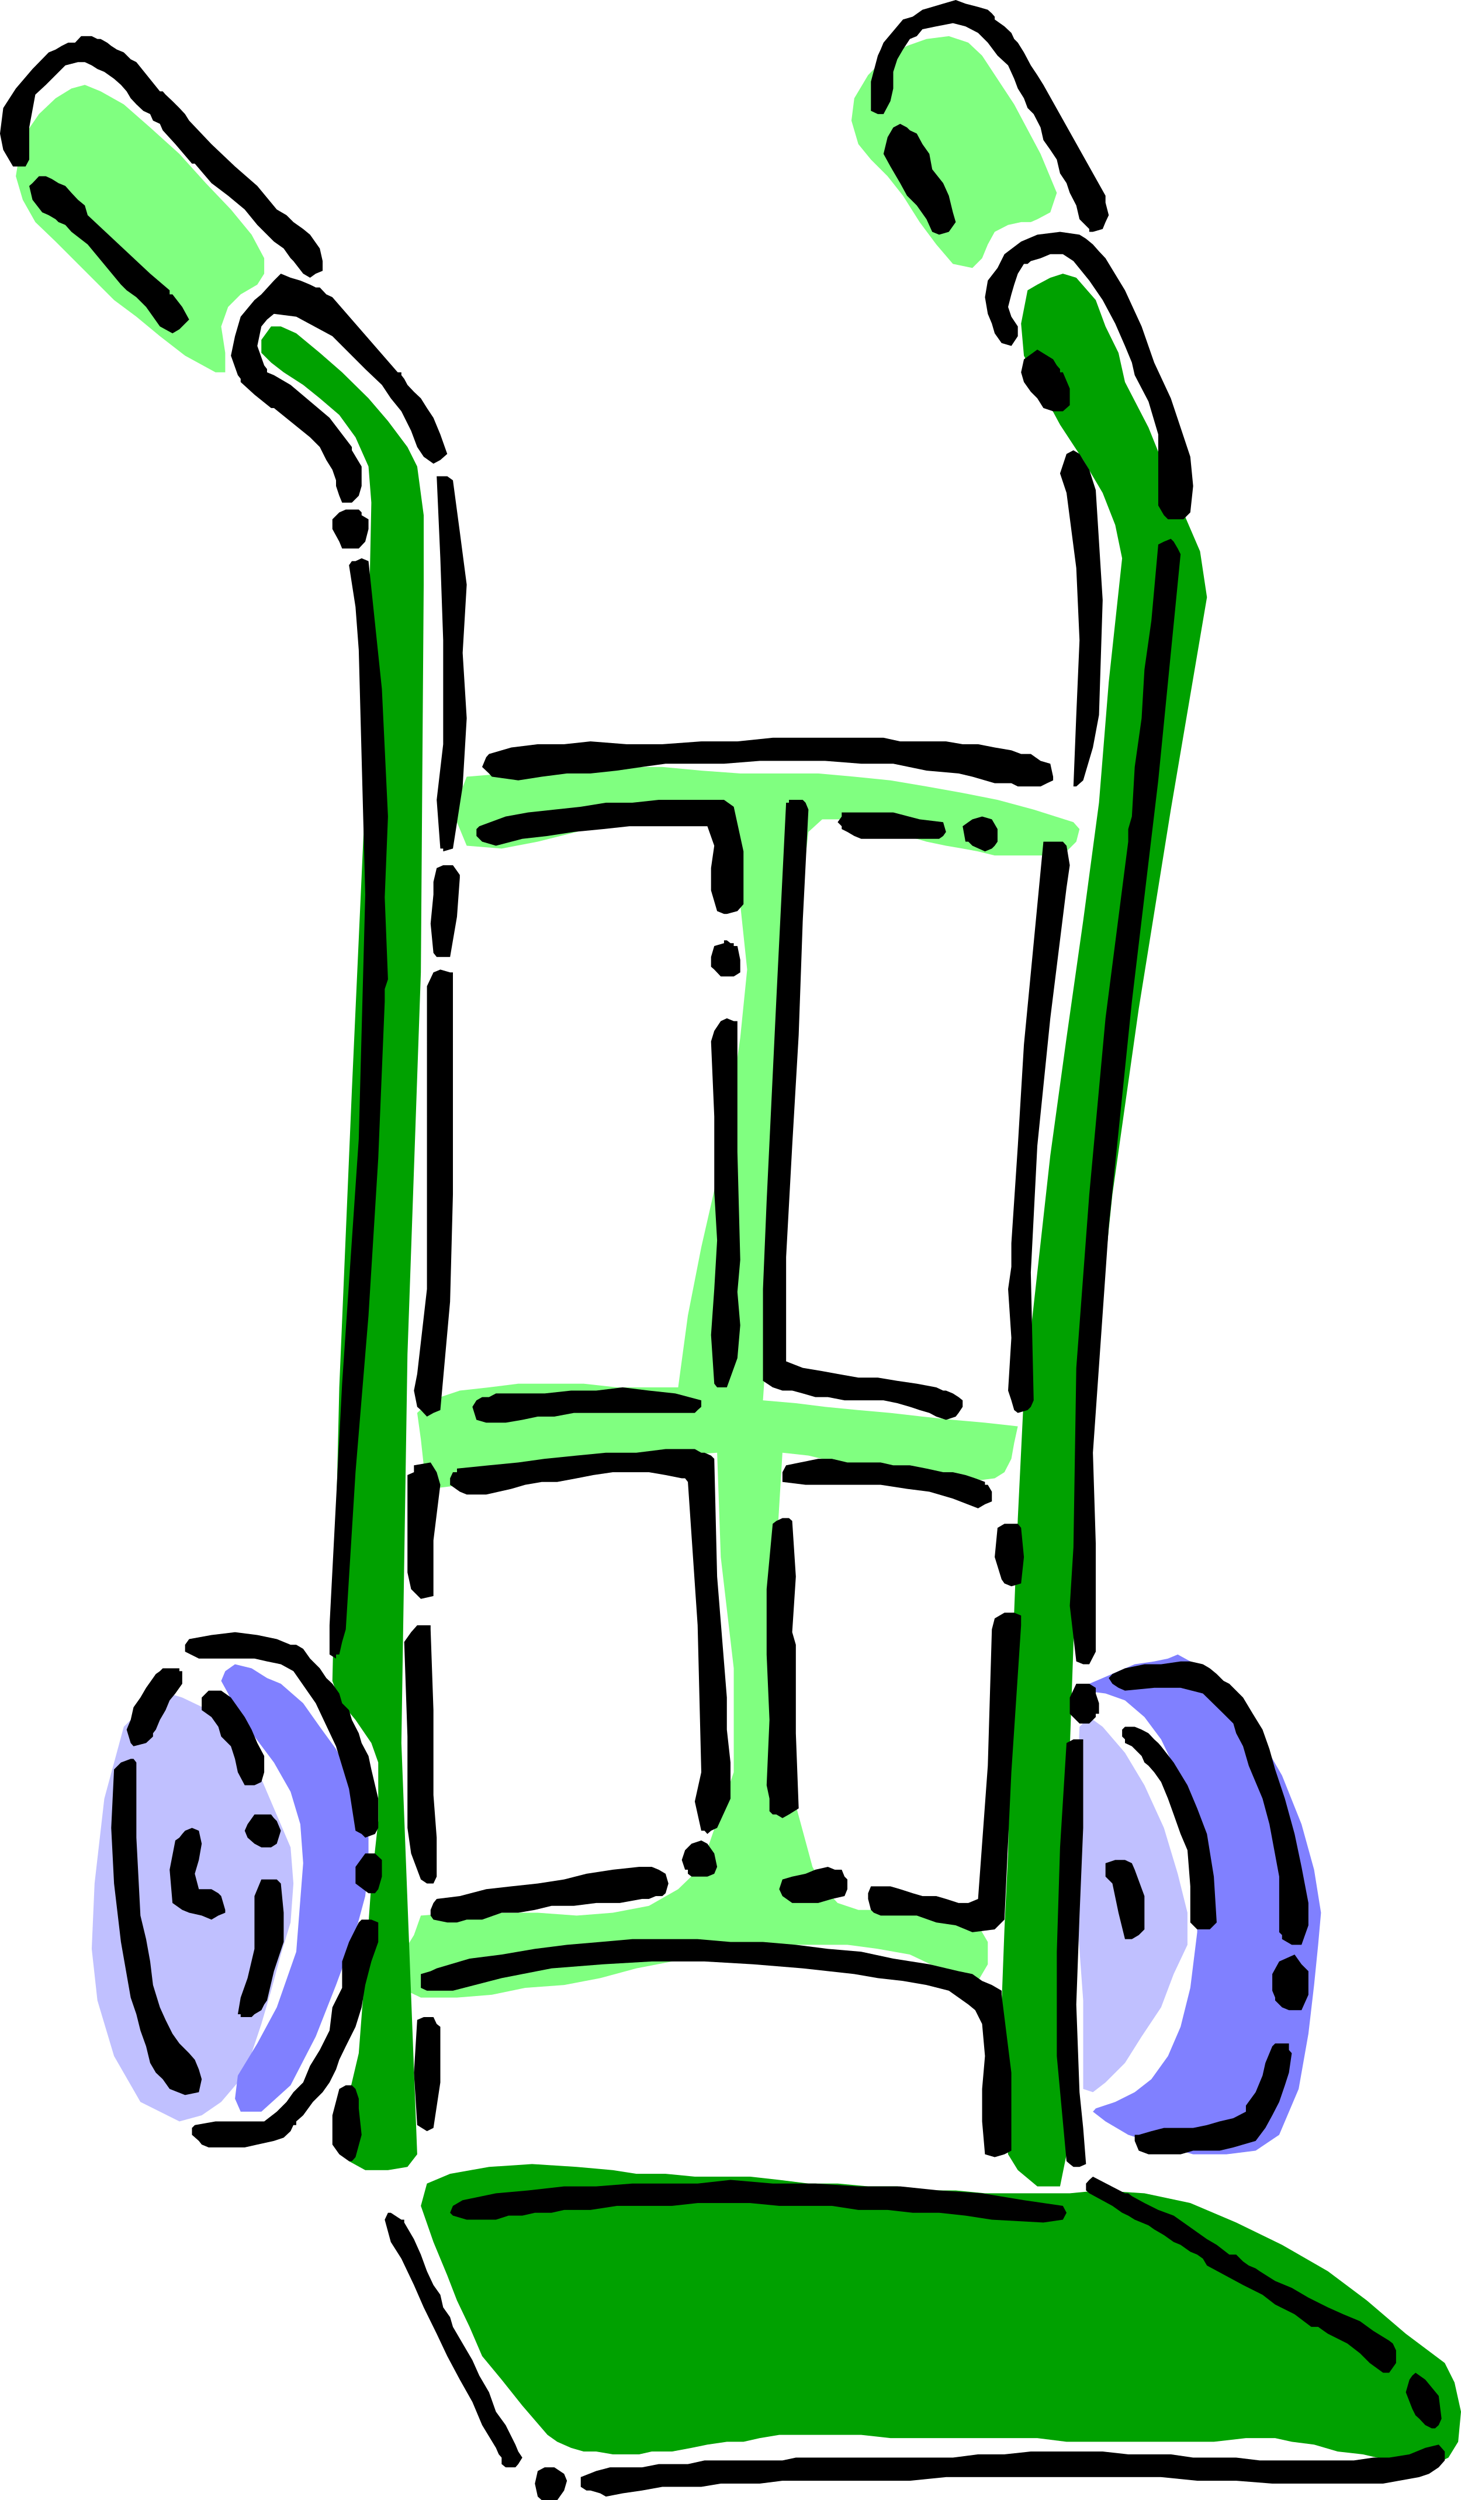
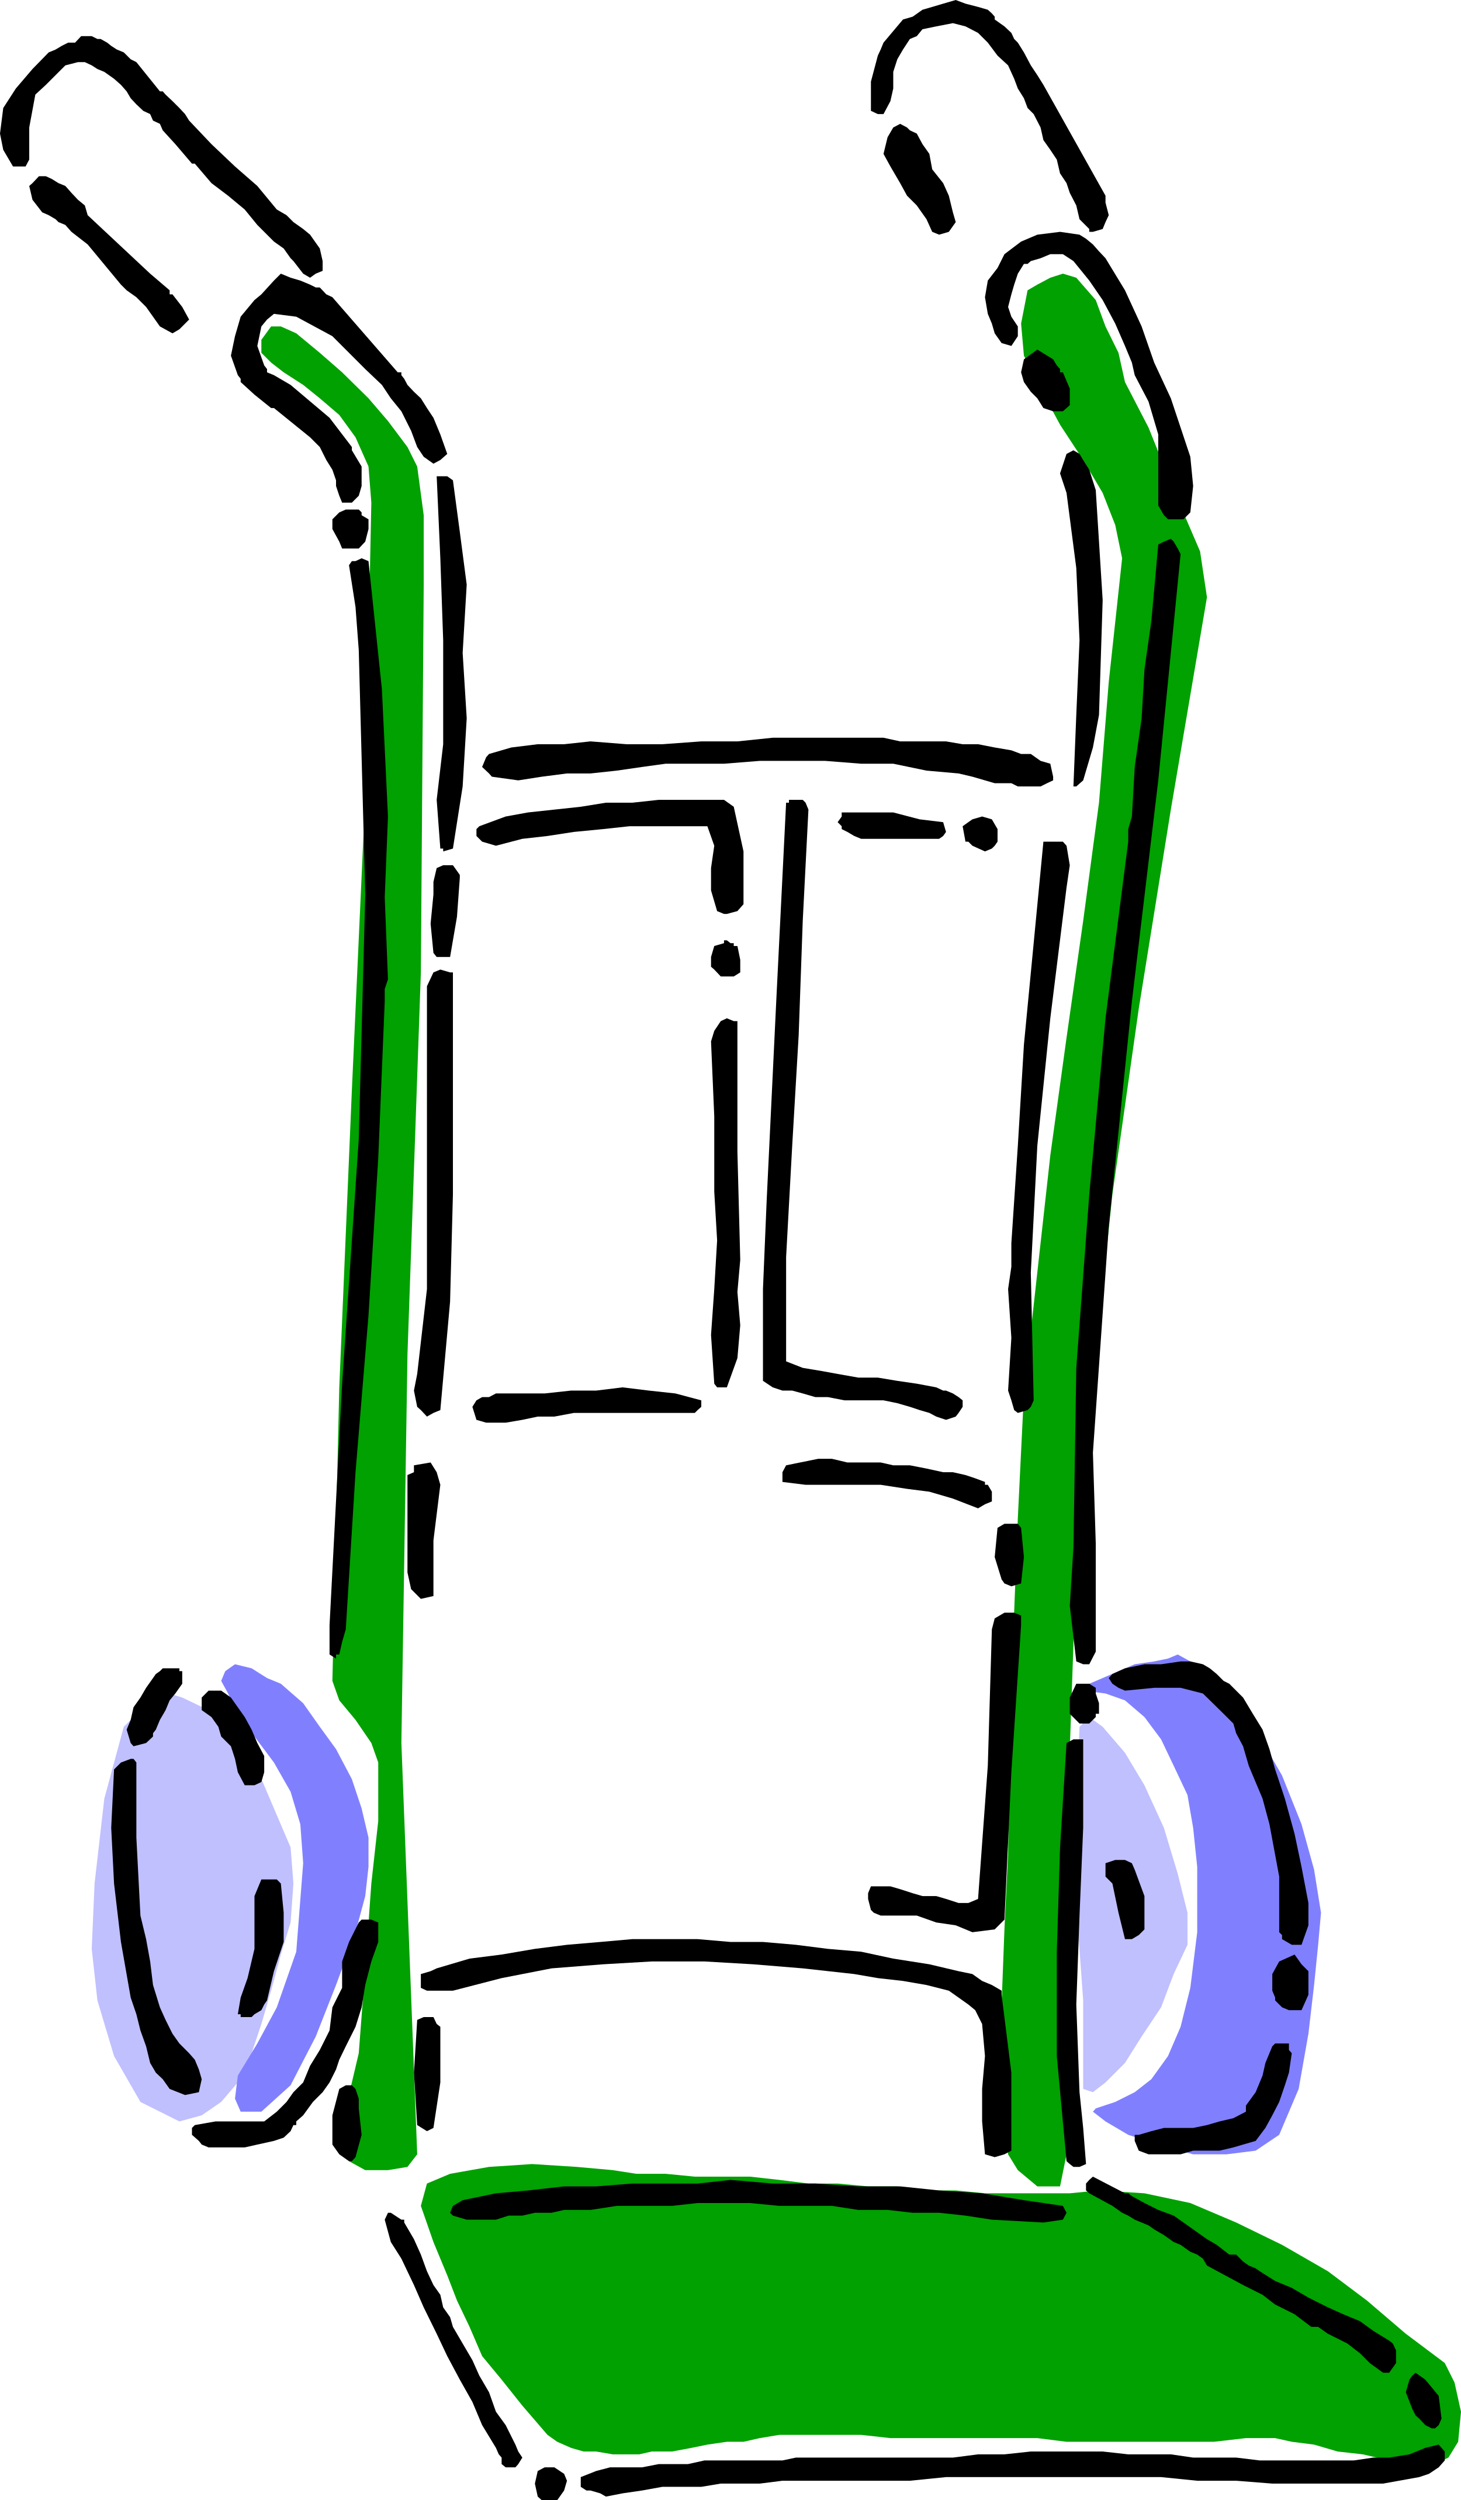
<svg xmlns="http://www.w3.org/2000/svg" width="360" height="615.801">
  <path fill="#00a100" d="m103.703 543.3 3.098 8.903 3.402 8.2 2.399 6.199 3.101 6.5 3.098 7.199 4.8 5.8 5.102 6.399 6.2 7.203 2.398 1.7 3.402 1.5 3.098.898h3.101l4.098.699h6.5l3.102-.7h5l4.8-.898 3.899-.8 4.8-.7h4.102l4-.902 4.797-.797h20.203l7.2.797h36.199l7.199.902h36.3L307 600.5h7.203l4.098.902 5.5.7 5.8 1.699 6.2.699 6.5 1.5 6.5.902h4.8l3.301-1.601 2.399-3.899L360 594l-1.598-7.2L356 582l-9.598-7.2-9.601-8.198-9.598-7.2-11.3-6.5-11.301-5.5-11.301-4.8L282 540.203l-11.2-.703-7.198.703h-20.899l-7.203-.703h-7.2l-7.198-1h-7.2l-7.5-.7h-7.199l-7.203-.898-7.2-.8h-13.597l-7.203-.7h-7.2l-5.8-.902-8.898-.797-11-.703-10.602.703-9.598 1.7-5.699 2.398-1.5 5.5" />
  <path fill="#c0c0ff" d="m39.402 416.402 5.5 1.7 6.5 3.101 5.5 6.5 6.5 8.098 4.098 9.601L71.602 455l.699 8.902-.7 9.598-2.398 7.902-2.402 8.899-2.399 8.199L62 505.703l-3.398 7.2-4.102 4.8L49.703 521l-5.5 1.5-9.601-4.797-6.5-11.3-4.102-13.7L22.602 480l.699-16.098L25.703 443l4.797-17.7 8.902-8.898M266 425.3l2.402-2.398 3.301 2.399 5.5 6.402 4.797 8 4.8 10.5 3.403 11.297 2.399 9.602V479l-3.399 7.203-3.101 8.2-4.801 7.199-4.098 6.5-4.8 4.8-3.102 2.399-2.399-.801v-21.797l-1.699-23.3v-24L266 425.3" />
  <path fill="#8080ff" d="m69.203 414.703 5.5 4.797 4.098 5.8 4 5.5 3.902 7.403 2.399 7.2 1.699 7.199v7.199L90 467l-2.398 8.902-4.801 13-5 12.7-6.2 12-7.199 6.5h-5.101l-1.399-3.2.7-5.699 4.8-7.902 4.801-8.899L73 480.703l1.703-21.8L74 449.3l-2.398-8-4.102-7.2-4.797-6.398-4.101-5.601-2.399-5L54.5 414l1-2.398 2.402-1.7 4.098 1 3.8 2.399 3.403 1.402m221-7.203 6.2 3.402 6.5 6.2 6.5 8.898 6.5 11.3 4.8 12 3.098 11.2 1.699 10.602-.7 7.898-1 9.902-1.398 12L320 514.5l-4.797 11.3-5.8 3.903-7.2.899H294l-8.598-2.399-7.402-2.402-5.598-3.301-3.101-2.398.699-.801 4.8-1.598 4.802-2.402 4.101-3.2 4.098-5.699 3.101-7.199 2.399-9.601 1.699-13.7v-16.101l-1-9.598-1.398-8.101-3.399-7.2-3.101-6.5-4.102-5.5-4.797-4.101-4.8-1.7-5.5-.699v-.699l1.5-1 3.3-1.402 3.899-1.7 4-1.699 4.8-.699 3.399-.703 2.402-1" />
-   <path fill="#80ff80" d="m115 191.3 9.602-.8 9.601-.7 9.598-.898h19.402l9.598.899 9.601.699h19.2l8.898.8 8.902.903 8.899 1.5 8.902 1.598 8.598 1.699 8.902 2.402 9.797 3.098 1.5 1.703-.797 3.098-2.402 2.402-4 1h-13.7l-4.101-1-3.797-.703-4.101-.7-4.801-1-4.801-1.398-6.5-1.699-7.2-2.402h-7.198l-3.399 3.101-4 34.598-2.402 35.5-2.399 34.602-2.402 35.3 8.102.7 7.199.898 8.199.8 7.902.7 7.899.902 7.5.801 7.902.7 8.098.898-.899 4.101-.699 3.899-1.703 3.3-2.398 1.5-7.2.899h-6.5l-6.5-.898-6.199-1.5-6.5-1.7-5.8-.699-7.2-1.703-6.402-.7-1.5 24.7v27.402l2.402 25.899 6.5 24 3.098 5.5 3.101 3.402 5.098 1.7h21.602l6.5 1.398 3.8 6.5v5.5L241 487.902l-3.098 1-6.5-4.101-7.199-3.399-7.902-1.402-7.5-1H192l-8.797 1.703-8.902.7-8.7 1.699-8.8 1.699-8.899 2.402-8.902 1.7-9.598.699-8.199 1.699-8.601.699h-8.899l-6.5-3.098.797-5.8 4-6.5 1.703-4.801 8.899-.7H132.5l9.602.7 8.898-.7 8.902-1.699 7.2-4.101 5.699-5.5 8-23.301v-25.598l-3.2-27.402-.898-25.7-9.601.7-7.899 1.703-9.902.7-7.899 1.699-9.601.699-8.2.8-9.601 1.602-7.898 1-1.7-5.8-.699-6.403-.902-6.5 3.3-3.098 7.2-2.402 7.199-.797 7.203-.902h16.098l8.199.902h15.102L169.5 324l3.3-16.797 3.903-17.101 3.297-17.5 2.402-17 1.7-16.801-1.7-16.098-4-16.101-4.8-5.5-5.602-1.7-8.098.7L151 201.8l-8.898 3.101-9.602 2.399-8.898 1.699-8.602-.7-3.398-8.198L115 191.3M8.703 54.703l5 4.797 4.797 4.8 9.602 9.602 5.5 4.098 5.8 4.8 6.2 4.802 7.5 4.101H55.5v-4.8l-1-6.5 1.703-4.801 3.098-3.102 4.101-2.398 1.7-2.7v-3.8L62 57.8l-5.098-6.2-6.199-6.5-6.5-7.199-7.203-6.5-6.5-5.699-5.7-3.203-3.898-1.598-3.3.899-3.899 2.402-4.101 3.899-3.301 4.8-1.5 5-.899 5.5 1.7 5.801 3.101 5.5M239.602 66l-4.801-1-4.098-4.797-4.101-5.5-4.102-6.5-3.797-4.8-4.101-4.102L211.5 35.5l-1.7-5.797.7-5.5 3.402-5.703 3.801-3.898L223.5 11.3l4.8-1.7 5.5-.699 4.802 1.598L242 13.703l7.902 12 6.5 12.2 4 9.597-1.601 4.8-3.2 1.7-1.601.703h-2.398l-3.2.7-3.3 1.699-1.7 3.101L242 63.602 239.602 66" />
  <path fill="#00a100" d="m87.602 107.703 3.199 7.2.699 8.898-1.5 72.3-3.297 72.399-3.101 73.203-1.7 72.297 1.7 4.8 4 4.802L91.5 429.3l1.703 4.8v14.4L91.5 463.902 90 484.801l-1.598 20.902-1.699 7.2-1.5 6.398-.902 6.5L86 532.3l4 2.199h5.602l4.8-.797 2.399-3.101L98.902 429.3l1.5-95.7 3.301-94.101.7-95.5v-17.098l-1.602-12-2.399-4.8-4.8-6.399-4.801-5.601-6.5-6.399-5.5-4.8L73 82.101l-3.797-1.7h-2.402l-2.399 3.301v3.2l2.399 2.398 3.101 2.402 4.801 3.098 4.098 3.3 4.8 4.102 4 5.5M276.5 137.5l-3.297 30.5-2.402 29.703-3.899 29.098-4.101 28.8-4 29-3.2 28.801-3.3 29.801-1.5 30.7-1.598 40.8-.8 41.797-.903 18.703-.7 18.5-1 18.399 2.602 18.5 2.399 3.898 4.8 4h5.602l1.598-7.898-.899-51.602 1.7-48.2 1.601-45.898 4.098-44.8 4.8-45.899 6.5-45.8 7.899-49 8.902-52.301-1.699-11.301-6.5-15.098L283 105.301l-5.797-11.2-1.601-7.199-3.2-6.5-2.402-6.5-4.797-5.5-3.3-1-3.102 1-3.2 1.7-2.398 1.398-1.601 8.203.699 7.899 4.101 8.101 4.801 8.899 5.7 8.699 4.8 8.101 3.098 7.899 1.699 8.199" />
  <path d="M134.902 615.8h2.399l1.699-2.398.703-2.402-.703-1.7-2.398-1.597h-2.399l-1.703.899-.7 3.101.7 3.2 1 .898h1.402m14.398-.899 4.102-.8 4.801-.7 5-.902h9.598l4.8-.797h9.602l5.598-.703h31.402l8.899-.898h53L295 611h9.602l8.898.703h27.3l8.903-1.601 2.399-.801 2.398-1.598L356 606v-2.2l-1.5-1.698-3.297.8-3.902 1.598-5 .8h-3.899l-4.8.7h-23.2l-5.8-.7H294l-5.5-.8H278l-6.297-.7H254l-6.5.7H241l-6.2.8h-38.698l-3.301.7h-19.2l-4.101.902h-7.2l-4.097.801h-7.902l-3.399.899-3.8 1.5v2.398l1.398.902h1l2.402.7 1.399.8m-24.001-7.199h1.7l.703-.8 1-1.602-1-1.5-.703-1.7-2.398-4.8-2.399-3.301-1.703-4.797-2.398-4.101-1.7-3.801-2.402-4.098-2.398-4.101-.7-2.399-1.699-2.402-.703-3.098-1.7-2.402-1.597-3.399-1.5-4.101L102 551.5l-2.398-4.098v-.699h-.7L96.301 545h-.7l-.8 1.703 1.5 5.5 2.601 4.098 3.098 6.5 2.402 5.5 3.2 6.5 2.601 5.5 3.098 5.8 3.101 5.5 2.399 5.7 3.402 5.601.7 1.598.699.8v1.602l1 .801h.699m227.499-9.601h.802l.898-.801.703-1.598-.703-5.601-3.297-4-2.402-1.7-.801.7-.7 1-.898 3.101 1.598 4.098.8 1.601.903.801 1.5 1.598 1.598.8M340.8 584.402h1.5L344 582v-3.098l-.797-1.699-.902-.703-3.899-2.398-3.3-2.399L331 570l-3.797-1.7-4.8-2.398-4.102-2.402-4.098-1.7-3.8-2.398-1-.699-1.7-.703-1.402-1-1.7-1.7h-1.699l-3.101-2.398-2.399-1.402-2.402-1.7-2.398-1.698-3.399-2.399-3.8-1.402-3.403-1.7-3.098-1.699-.902-.699h-.797l-7.902-4.101-.899.8-.8.899v1.699l.8.703 5.7 3.098L276.5 545l1.5.703 1.602 1 3.398 1.399 1.402 1 2.399 1.398 2.402 1.703 1.7.7 2.398 1.699 1.699.699 1.402 1 1 1.699 8.899 4.8 4.8 2.403 3.102 2.399L319 570l4.102 3.102h1.699l1.402 1 1 .699 1.399.699 3.398 1.703 3.102 2.399L337.5 582l3.3 2.402m-83.698-37 4.8-.699.899-1.703-.899-1.7-9.601-1.398L242 540.203l-10.598-.703-9.601-1H211.5l-10.598-.7h-10.5L180 536.903l-8.098.899h-16.101l-8.899.699H139l-8.898 1-7.899.703-8.203 1.7-2.398 1.398-.7 1.699.7.703 3.398 1h7.203l3.098-1h3.402l3.098-.703h4.101l3.098-.7h6.5l6.5-1h13.602l6.3-.698h12.899l7.199.699h13l6.5 1h7.203l6.2.699h6.5l6.5.703 6.5 1 12.699.7M266 533.703l1.602-.703-.7-8.898L266 515.3l-.797-21.598L266 471.8l.902-21.598v-21.8H264.5l-1.7.898-1.596 25.7-.8 25.703v25.7L262.8 532.3l.8.699.899.703h1.5M86 532.3h.703l.899-1 1.5-5.5-.7-6.5v-2.398l-.8-2.402-.899-.898h-1.5l-1.601.898-1.7 6.5v7.203l1.7 2.399L86 532.3m159.102-1 2.398-.698 1.703-.899V510.5l-2.402-19.2v-1l-2.399-1.398-2.402-1-2.398-1.699-3.399-.703-7.203-1.7-8.898-1.398-7.899-1.699L204 480l-7.898-1-8.102-.7h-8l-8.098-.698h-16.101l-7.899.699-8.199.699-7.902 1-8.2 1.402-7.898 1-8.101 2.399-1.5.699-2.399.703v3.399l1.5.699h6.399l12-3.098 12.3-2.402 12.7-1 12-.7h13l12 .7 12.199 1 12.699 1.402 5.8 1 6.2.7 5.8 1 5.5 1.398 2.403 1.699 2.399 1.703 1.699 1.399L242 498.5l.703 7.902L242 514.5v8l.703 8.102 2.399.699m39.3-.699h6.5l3.098-.899h6.5l3.402-.8 2.399-.7 3.101-.902 2.399-3.2L313.5 521l1.703-3.297 1.399-4.101 1-3.102.699-4.797-.7-.8V503.3h-3.398l-.703.699-1.7 4.102-.698 3.101-1.7 4.098-2.402 3.3v1.5l-3.098 1.602-3.402.797-3.098.902-3.402.7h-7.2l-3.097.8-3.101.899h-1v1.5l1 2.402 2.398.899h1.402m-231.3-1.699H60.3l3.101-.699 4.098-.902 2.402-.801 1.7-1.598.699-1.5h.7v-.902l1.703-1.5 2.399-3.297 2.398-2.402 1.703-2.399 1.598-3.199.8-2.402L85.204 504l2.399-4.797 1.5-4.8.898-5.5 1.5-5.801 1.703-4.801V473.5l-1.703-.7h-2.398l-.7.7L86 478.3l-1.7 4.802v6.5l-2.398 4.8-.699 5.7-2.402 4.8-2.399 3.899-1.699 4.101-2.402 2.399-1.7 2.402-2.398 2.399-3.101 2.398h-12l-5.102.902-.7.7v1.699l1.7 1.5.703.902 1.7.7h1.699m52.101-4.001 1.598-.8 1.699-11.2v-13.699l-.898-.703-.801-1.7h-2.399l-1.601.7-.801 13 .8 12.902 2.403 1.5M45.602 516l3.398-.7.703-3.198-.703-2.399-1-2.402-1.398-1.598-2.399-2.402-1.703-2.399-1.7-3.402-1.398-3.098-1.699-5.5-.703-5.8-1-5.5-1.398-5.801-1-19.2v-18.5l-.7-.898h-.699l-2.402.899-1.7 1.699-.699 14.402.7 13.7L29.8 478.3l2.403 13.7 1.399 4.102 1 4L36 504l1 4.102 1.402 2.398 1.7 1.602L41.8 514.5l3.8 1.5m14.7-19.2H62l.703-.698 1.7-1 .699-1.399.699-1L67.5 485.5l2.402-7.2v-7.198l-.699-7.2-1-1h-3.8l-1.7 4.098v13L61 487.203 59.3 492l-.698 4.102h.699v.699h1m257.301-1.699h3.101l1.7-3.801V485.5l-1.7-1.7-1.703-2.398-3.797 1.7-1.703 3.101v4.098l.703 1.699v.703l1.7 1.7 1.699.699M318.3 479h2.403l1.7-4.797v-5.5l-1.7-8.902-1.703-8.098-2.398-8.703-2.399-7.2-1.402-5-1.7-4.8-2.398-3.898-2.402-4-3.399-3.399L301.5 414l-1.7-1.7-1.698-1.398-1.7-1-3.101-.699h-2.399l-4.8.7H282l-4.797 1-3.101 1.398-.899 1 .899 1.402 1.5 1 1.601.7 7.2-.7h6.5l5.5 1.399 5.097 5 2.402 2.398.7 2.402 1.699 3.2.699 2.398.703 2.402 1 2.399 2.399 5.699 1.699 6.3 2.402 12.903v13.7l.7.699v1L318.3 479m-41.097-1.398h1.7l1.699-1 1.398-1.399V467l-2.398-6.5-.7-1.598-1.699-.8h-2.402l-2.399.8v3.301l1.7 1.7 1.5 7.199 1.601 6.5m-37.601-1.7 5.5-.699 2.398-2.402 1.703-36.301 2.399-36.2v-2.398l-1.7-.699H247.5l-2.398 1.399-.7 2.699-1 33.601L241 467.703l-2.398 1h-2.399l-3.101-1-2.399-.703h-3.402l-2.399-.7-3.101-1-2.399-.698h-4.8l-.7 1.699v1.402l.7 2.7.699.699 1.699.699h8.902l4.801 1.699 4.797.703 4.102 1.7" />
-   <path d="M296.402 475.203h1.7l1.699-1.703-.7-11.297-1.699-10.5-2.402-6.3-2.398-5.7-3.399-5.601-3.101-4-.7-.801-1-.899-1.402-1.5-1.7-.902-1.698-.7h-2.399l-.703.7v1.703l.703.7v.898l1.7.8 2.398 2.399.699 1.602 1 .8 1.402 1.598 1.7 2.402L287.8 443l1.402 3.902 1.7 4.801 1.699 4 .699 8.899v8.898l1.699 1.703h1.402M110.203 473.5h2.399l2.398-.7h3.8l4.802-1.698h4.101l4.098-.7 4.101-1h5.5l5.5-.699h5.801l5.5-1h1.7l1.699-.703h1.601l.797-.7.703-2.398L164 461.5l-1.7-1-1.698-.7H157.5l-6.5.7-6.5 1-5.5 1.402-6.5 1-6.5.7-6.2.699-6.5 1.699-5.698.703-.801 1-.7 1.7v1.398l.7 1 3.402.699m-58.101-.7 1.699-1 1.699-.698v-.7l-1-3.402-.7-.7-1.698-1H49l-1-3.8 1-3.398.703-4-.703-3.2-1.7-.699-1.698.7-.7.8-.699.899-1 .699-1.402 7.199.699 8.203 2.402 1.7 1.7.699 3.101.699 2.399 1m143.101-4.098h6.399l3.398-1 3.102-.703.699-1.7v-2.398l-.7-.699-.699-1.703h-1.699l-1.703-.7-3.098.7-2.402 1-3.297.703-2.402.7L192 465.3l.8 1.699 2.403 1.703M90.8 466.3h1.602l.801-1 .899-3.097v-4.101l-1.7-1.602H90l-2.398 3.3v4.102l3.199 2.399m14.402-2.399h1.598l.8-1.699v-9.601l-.8-10.5v-20.899l-.7-19.902v-1h-3.3L101.3 402l-1.7 2.402.801 23.301v22.5l.899 6.297 2.402 6.402 1.5 1m66.7-1.699h2.399L176 461.5l.703-1.7-.703-3.3-1.7-2.398-1.5-.801-2.398.8-1.601 1.602-.801 2.399.8 2.398h.7v1l.902.703h1.5M64.402 455h2.399l1.402-.898 1-3.2-1-2.402-.703-.7-.7-.898h-4.097L61 449.301l-.7 1.601.7 1.7 1.703 1.5 1.7.898M90 452.602l2.402-.899.801-1.5V443l-1.703-7.2-.7-3.3-1.698-3.2-.7-2.398-1.699-3.3-.703-2.399-1.7-1.703-.698-2.398-1.7-2.399-1.5-1.402-1.601-2.399-2.399-2.402-1.699-2.398-1.703-1h-1.398l-3.399-1.399-4.8-1-5.5-.703-5.801.703-5.5 1-1 1.399v1.699L49 408.5h13.703l3.098.703 3.402.7 3.098 1.699 5.5 7.898 5 10.602 3.199 10.5 1.602 10.3 1.5.801.898.899m84.3-.899.903-.8 1.5-.7L180 443v-8.898l-.898-8.102v-7.898l-2.399-29.801-.703-29-.797-.801-1.601-.7h-.801l-1.598-.898H164l-7.2.899h-7.5l-7.198.699-7.899.8-6.5.903-7.203.7-7.898.8v.899h-1l-.7 1.5v1.601l2.399 1.7 1.699.699h4.8l3.102-.7 3.098-.699 3.402-1L133.5 365h3.8l4.802-.898 4.101-.801 4.797-.7h8.902l4.098.7 4 .8h.8l.7.899 2.402 35.3.899 36.2-1.598 7.203 1.598 7.2h.8l.7.8M192.8 447.8l1.602-.898 2.399-1.5-.7-18.5v-21.8l-.898-3.102.899-13.7-.899-13.698-.8-.7H192.8l-1.5.7-.899.699-1.5 16.101V407.5l.7 16.102-.7 16.101.7 3.297v3.102l.8.8h.899l1.5.899" />
  <path d="M62 439.703h.703l1.7-.8.699-2.403v-4l-1.7-3.2L62 426l-1.7-3.098-3.398-4.8-1.402-1-1-.7h-3.098l-1.699 1.7v3.101l2.399 1.7L53.8 425.3l.699 2.402 2.402 2.399 1 3.101.7 3.297 1.699 3.203H62m-29.098-9.6L36 429.3l1.703-1.598v-.8l.7-.903 1-2.398 1.398-2.399 1-2.402 1.402-1.7 1.7-2.398v-3.101h-.7v-.7h-4.101l-.7.7-1 .699-.699 1L36 415.703l-1.398 2.399-1.7 2.398-.699 3.102-1 2.398 1 3.3.7.802M266 424.5h2.402l1.598-1.598v-.8h.8V419.5l-.8-2.398v-1.399l-1.598-1h-3.199l-1.601 3.399v4L266 424.5m.902-14.598h1.5l1.598-3.101v-26.7l-.7-22.3 3.903-55.7 5.7-55.398 6.5-54.5 5.5-55.703-.7-1.398-1-1.7-.703-.699-1.7.7-1.398.699-1.699 18.8-1.703 12-.7 12-1.698 12-.7 12.2-.902 3.101v3.098l-5.598 43.5-4 43.402-3.199 42.7-.703 44.199-.898 14.398 1.601 13.703 1.7.7M82.8 407.5h.802l.699-3.098.902-3.101 2.399-38.7L90.8 324l2.402-38.7 1.598-38.597v-3.101l.8-2.399L94.8 221l.8-19.898-1.5-31.399-3.3-31.5-1.7-.703-1.5.703h-.898l-.703 1 1.602 10.297.8 10.602L90 220.3l-1.598 60.2-4.101 60.3-3.098 59.5v7.2l1.598 1v-1m20.902-13.7 3.098-.698v-13.7l1.699-13.699-.898-3.101-1.5-2.399-4.102.7v1.699l-1.598.699v24l.899 4.101 2.402 2.399m145.5-3.098 2.399-.703.699-6.5-.7-7.2-.8-1H247.5l-1.7 1-.698 7.2 1.699 5.5.699 1 1.703.703M241 371.5l1.703-1 1.7-.7v-2.398l-1-1.699h-.7V365l-2.402-.898-2.399-.801-3.101-.7h-2.399l-4.101-.898-4.098-.8h-4.101l-3.102-.7h-8.2l-3.8-.902h-3.398l-7.899 1.601-.902 1.7V365l5.699.703H217l6.5 1 5.5.7 5.8 1.699 6.2 2.398m-121.2-21.098h4.802l4.101-.699 3.797-.8h4.102l4.8-.903h29.801l.7-.7.898-.8v-1.598l-6.399-1.699-6.5-.703-6.5-.797-6.5.797h-6.199l-6.5.703h-12l-1.703.899h-1.7l-1.398.8-1 1.598 1 3.203 2.399.7m113.301-.7 2.398-.8.703-.903 1-1.5v-1.598l-1-.8-1.402-.899-1.7-.703h-.699l-1.699-.797-4.8-.902-4.801-.7-4.801-.8H211.5l-5.098-.899-3.8-.699-4.801-.8-4.098-1.602v-25.7l1.5-27.398 1.598-27.3 1-28.102 1.402-27.399-.703-1.699-.7-.703h-3.398v.703h-.699L191.301 246l-2.399 49.902L188 317.5v22.602l2.402 1.601 2.399.797h2.402l2.598.703 3.101.899H204l4.102.8h9.601l3.399.7 3.101.898 2.399.8 2.398.7 1.703.902 2.399.801m-127.899-.801 1.598-.902 1.699-.7 2.402-26.698.7-26.399V239.5h-.7l-2.402-.7-1.7.7-1.597 3.402V317.5l-2.402 20.902L102 342.5l.8 4 .903.8 1.5 1.602M250.8 348l2.403-.7.797-.8.703-1.598-.703-31.5 1.602-31.199 3.199-31.402 4-32.2.8-5.5-.8-4.8-.899-1h-4.8l-2.399 25-2.402 25-1.5 24.902-1.598 24V312l-.8 5.5.8 12-.8 13 .8 2.402.7 2.399.898.699m-73.199-6.297h1.5l2.601-7.203.7-8.098-.7-8.199.7-7.902-.7-26.598V251.5h-.902l-1.7-.7-1.5.7-1.601 2.402-.797 2.598L176 275v18.5l.703 12-.703 12-.797 11.3.797 12 .703.903h.899m1.5-101.203h1.699l1.601-1v-3.098l-.699-3.402h-.902v-.7H180l-.898-.698h-.7v.699L176 233l-.797 2.703v2.399l.797.699 1.602 1.699h1.5m-70.602-4.797h2.402l1.7-9.902.699-9.598v-.703l-.7-1-1-1.398h-2.398l-1.601.699-.801 3.402v3.098l-.7 7.199.7 7.203.8 1h.899m70.602-10.601 2.601-.7 1.5-1.699v-13l-2.402-11-2.399-1.703h-16.101l-6.5.703h-6.5l-6.2 1-13 1.399-5.5 1-6.5 2.398-.699.703v1.7l1.399 1.398 3.402 1 6.5-1.7 6.2-.699 6.5-1 7.199-.699 6.5-.703H174.3l1.699 4.8-.797 5.5v5.5l1.5 5.102 1.7.7h.699m-69.898-15.399 2.399-.703L114 193.703l1-16.8-1-16.102L115 144l-1.7-13-1.698-12.7-1.399-1h-2.601l.898 20.2.703 20.203v25.598L107.602 197l.898 12h.703v.703m133.5 0 1.7-.703.699-.7.699-1v-3.097l-1.399-2.402-2.402-.7-2.398.7-1 .699-1.399 1 .7 3.8h.699l1 1 3.101 1.403m-26.403-3.101h15.102l1-.7.7-1-.7-2.402-5.8-.7-6.5-1.698h-12.7v1l-1 1.398 1 1v.703l1.399.7 1.699 1 1.703.699h4.098m36.902-12.899h3.2l1.597-.8 1.5-.7v-.902l-.7-3.2-2.398-.699-2.402-1.699h-2.398l-2.399-.902-4.101-.7-4.102-.8h-3.797l-4.101-.7H221.8l-4.098-.898h-27.3l-8.7.899H172.8l-9.598.699h-8.8l-8.903-.7-6.5.7h-6.5l-6.5.8-5.5 1.602-.7.797-1 2.402 1.7 1.598.703.8 6.5.903 5.797-.902 6.203-.801h5.797l6.5-.7 6.203-.898 5.797-.8h14.402l8.801-.7H203.3l8.902.7h7.899l8.199 1.699 7.902.699 3.399.8 3.101.903 2.399.7h4.101l1.598.8h2.402m12.001 0 1.7-1.5 2.398-8.101 1.5-8 .902-28.301L270 120.703l-1.598-5-2.402-3.902-1.5-.899-1.7.899-1.597 4.8 1.598 4.801 2.402 18.5.797 17.801-.797 18.399-.703 17.601h.703M86 135.102h2.402l1.598-1.7.8-3.101v-2.399l-1.698-1v-.699l-.7-.703h-3.199l-1.601.703-1.7 1.7v2.398l1.7 3.101.699 1.7H86m203.203-7.2h2.399l1.699-1.699.699-6.5-.7-7.203-2.398-7.2-2.402-7.198-4.098-8.801-3.101-8.899-4.098-8.902-4.8-7.898-1.602-1.7-1.5-1.699-1.7-1.402-1.601-1-4.797-.7-5.601.7-4 1.699-4.102 3.102L245.8 66l-2.398 3.102-.699 4.101.7 4.098 1 2.402.699 2.399L246.8 84.5l2.402.703 1.598-2.402v-2.399L249.203 78l-.8-2.398.8-3.102.7-2.398.898-2.7L252.3 65h.902l.797-.7 2.402-.698 2.399-1h3.101L264.5 64.3l3.902 4.8 3.301 4.801 3.098 5.801 2.402 5.5 1.7 4.098.699 3.101 3.398 6.5 2.402 8.098v17.5l1.399 2.402 1 1h1.402M86 123.8h.703l1.7-1.698.699-2.399v-4.8l-2.399-4v-.801l-5.5-7.2-9.601-8.101-4.102-2.399-1.7-.699v-.8L65.103 90l-1.7-4.797 1-4.8 1.399-1.7 1.699-1.402L73 78l8.902 4.8 2.399 2.403L89.1 90l.899.902 4.102 3.899 2.199 3.3 2.601 3.2 2.399 4.8 1.5 4 1.601 2.399 2.399 1.703 1.699-.902 1.703-1.5L108.5 107l-1.7-4.098-1.597-2.402-1.5-2.398L102 96.5l-1.598-1.7-.8-1.5-.7-.898v-.699H98l-16.098-18.5-1.5-.703-1.601-1.7h-1l-1.399-.698-2.402-1-2.398-.7-2.399-1-1.703 1.7-3.098 3.398-1.699 1.402L59.301 78l-1.399 4.8-1 4.802 1.7 4.8.699.899v.8l3.402 3.102 4.098 3.297h.699l8.902 7.203 2.399 2.399 1.601 3.199 1.5 2.402.899 2.598v1.402l.8 2.399.7 1.699H86" />
  <path d="M259.5 101.3h2.402l1.7-1.5v-4.097l-1.7-4h-.699v-.8l-.8-.903-.903-1.5-3.898-2.398L252.3 88.5l-.7 3.203.7 2.399L254 96.5l1.602 1.602 1.5 2.398 2.398.8m-217-19.198 1.703-1 2.399-2.399-1.7-3.101L42.5 72.5h-.7v-1L37 67.402 21.602 53l-.7-2.398-1.699-1.399-1.601-1.703-1.5-1.7-1.7-.698-1.601-1-1.5-.7H9.6l-1.6 1.7-.797.699L8 49.203l2.402 3.098L12 53l1.703 1 .7.703 1.699.7 1.5 1.699 4 3.101 8.199 9.899 1.402 1.398 2.399 1.703L36 75.602 37.703 78l1.7 2.402 3.097 1.7" />
  <path d="m76.402 68.402 1.399-1 1.699-.699v-2.402l-.7-3.098-2.398-3.402-1.699-1.399-2.402-1.699L70.6 53l-2.398-1.398-4.8-5.801-5.5-4.801-5.801-5.5-5.5-5.797-1-1.601-1.399-1.5-1.703-1.7-1.7-1.601-.698-.801h-.7l-5.8-7.2-1.399-.698-1.703-1.7-1.7-.699-1.398-.902-1-.801-1.601-.898H24l-1.398-.7H20L18.5 10.5h-1.7l-1.597.8-1.5.903-1.703.7L8 17l-4.098 4.8-3.101 4.802-.801 6.3.8 4L3.204 41h3.098l.902-1.7v-7.898l1.5-8.101 2.598-2.399 4.8-4.8 3.102-.801h1.7l1.699.8L24 17l1.703.703 2.399 1.7 1.699 1.5 1.402 1.597 1 1.703 1.399 1.5 1.699 1.598 1.699.8.703 1.602 1.7.797.699 1.602 3.101 3.398 4.098 4.8H48l4.102 4.802 4.101 3.101 4.098 3.399 3.101 3.8L67.5 59.5l2.402 1.703 1.7 2.399.699.699 2.402 3.101 1.7 1M231.402 57.8l2.399-.698 1.699-2.399-.7-2.402-1-4.098-1.398-3.101-2.699-3.399-.703-3.8-1.7-2.403-1.398-2.598-1.699-.8-.703-.7-1.7-.902-1.698.902-1.399 2.399-1 4.101 1.7 3.098 2.398 4.102 1.699 3.101 2.402 2.399L228.301 54l1.402 3.102 1.7.699" />
  <path d="m269.3 57.102 2.403-.7.7-1.699.8-1.703-.8-3.098v-1.699l-15.301-27.3-1.5-2.403L254 16.102l-1.7-3.2-1.5-2.402-.898-.898-.699-1.5L247.5 6.5l-2.398-1.7v-.698l-.7-.801-1-.899L241 1.703l-3.098-.8L235.5 0l-3.098.902-2.699.801-2.402.7-2.399 1.699-2.402.699-4.797 5.699-.703 1.703-.7 1.5-1.698 6.399V27.3l1.699.8h1.402l1.7-3.199.699-3.101v-4.098l1-3.101 1.398-2.399 1.703-2.601 1.7-.7 1.398-1.699 3.402-.703 4.098-.797 3.101.797L241 8.102l2.402 2.398 2.399 3.203 2.601 2.399 1.5 3.3.899 2.399 1.5 2.402.902 2.399 1.5 1.5 1.7 3.3.699 3.098 1.699 2.402 1.601 2.399.801 3.402 1.598 2.399.8 2.398 1.602 3.102L266 54l2.402 2.402v.7h.899" />
</svg>